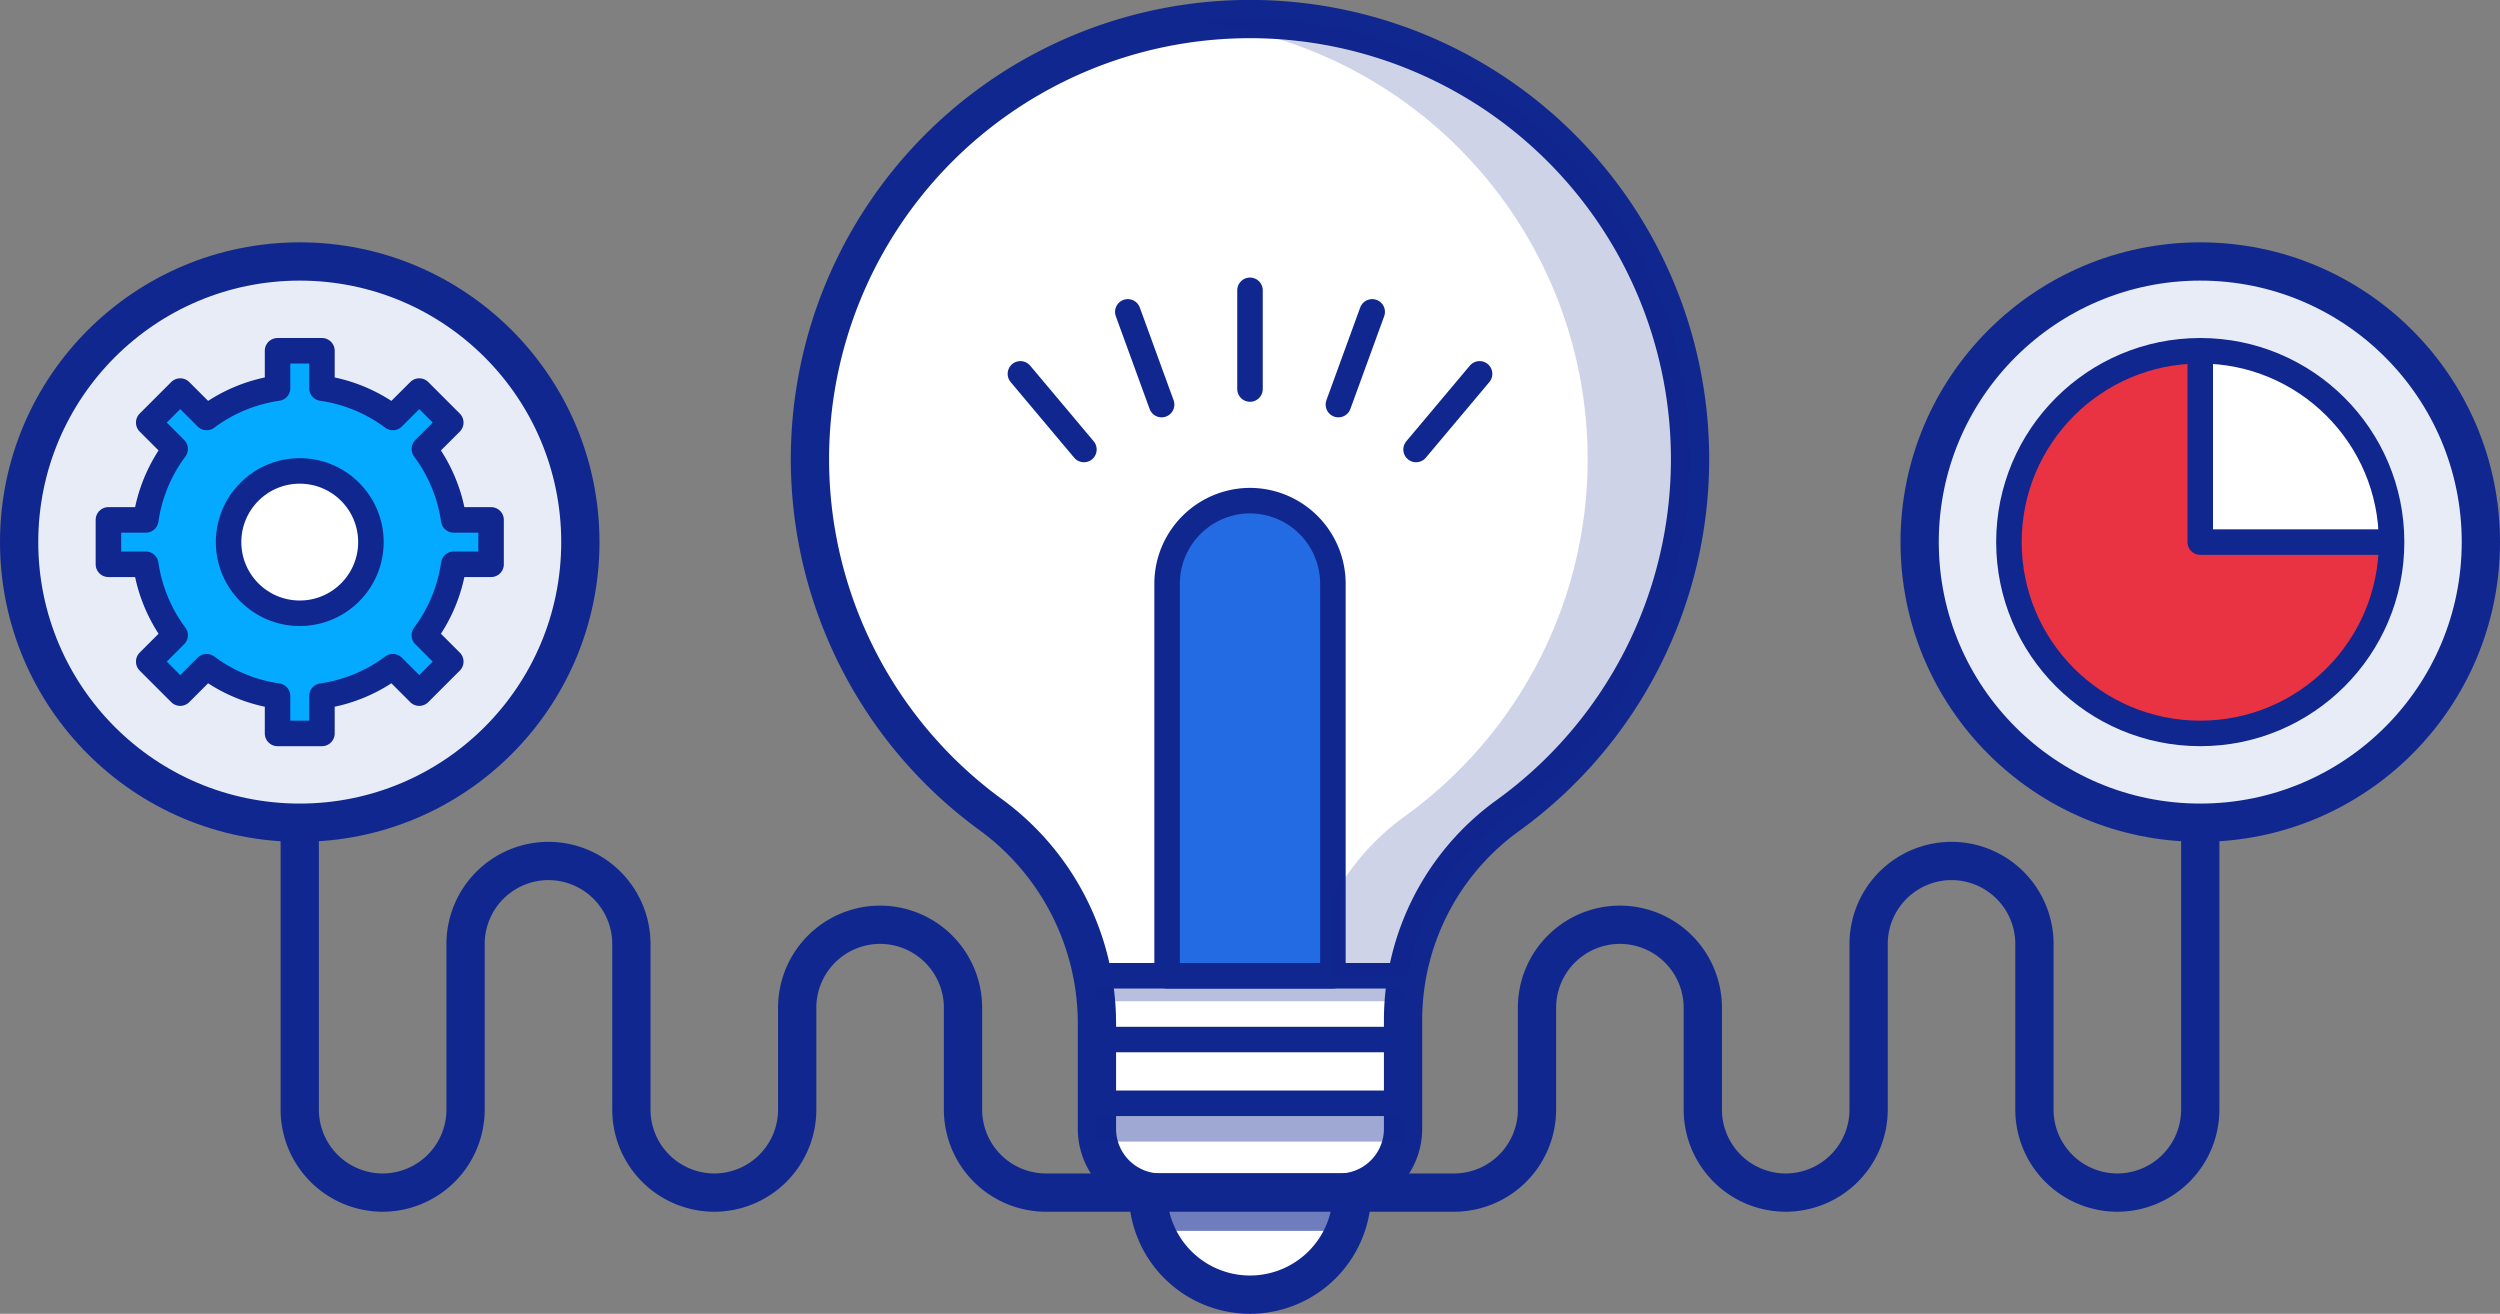
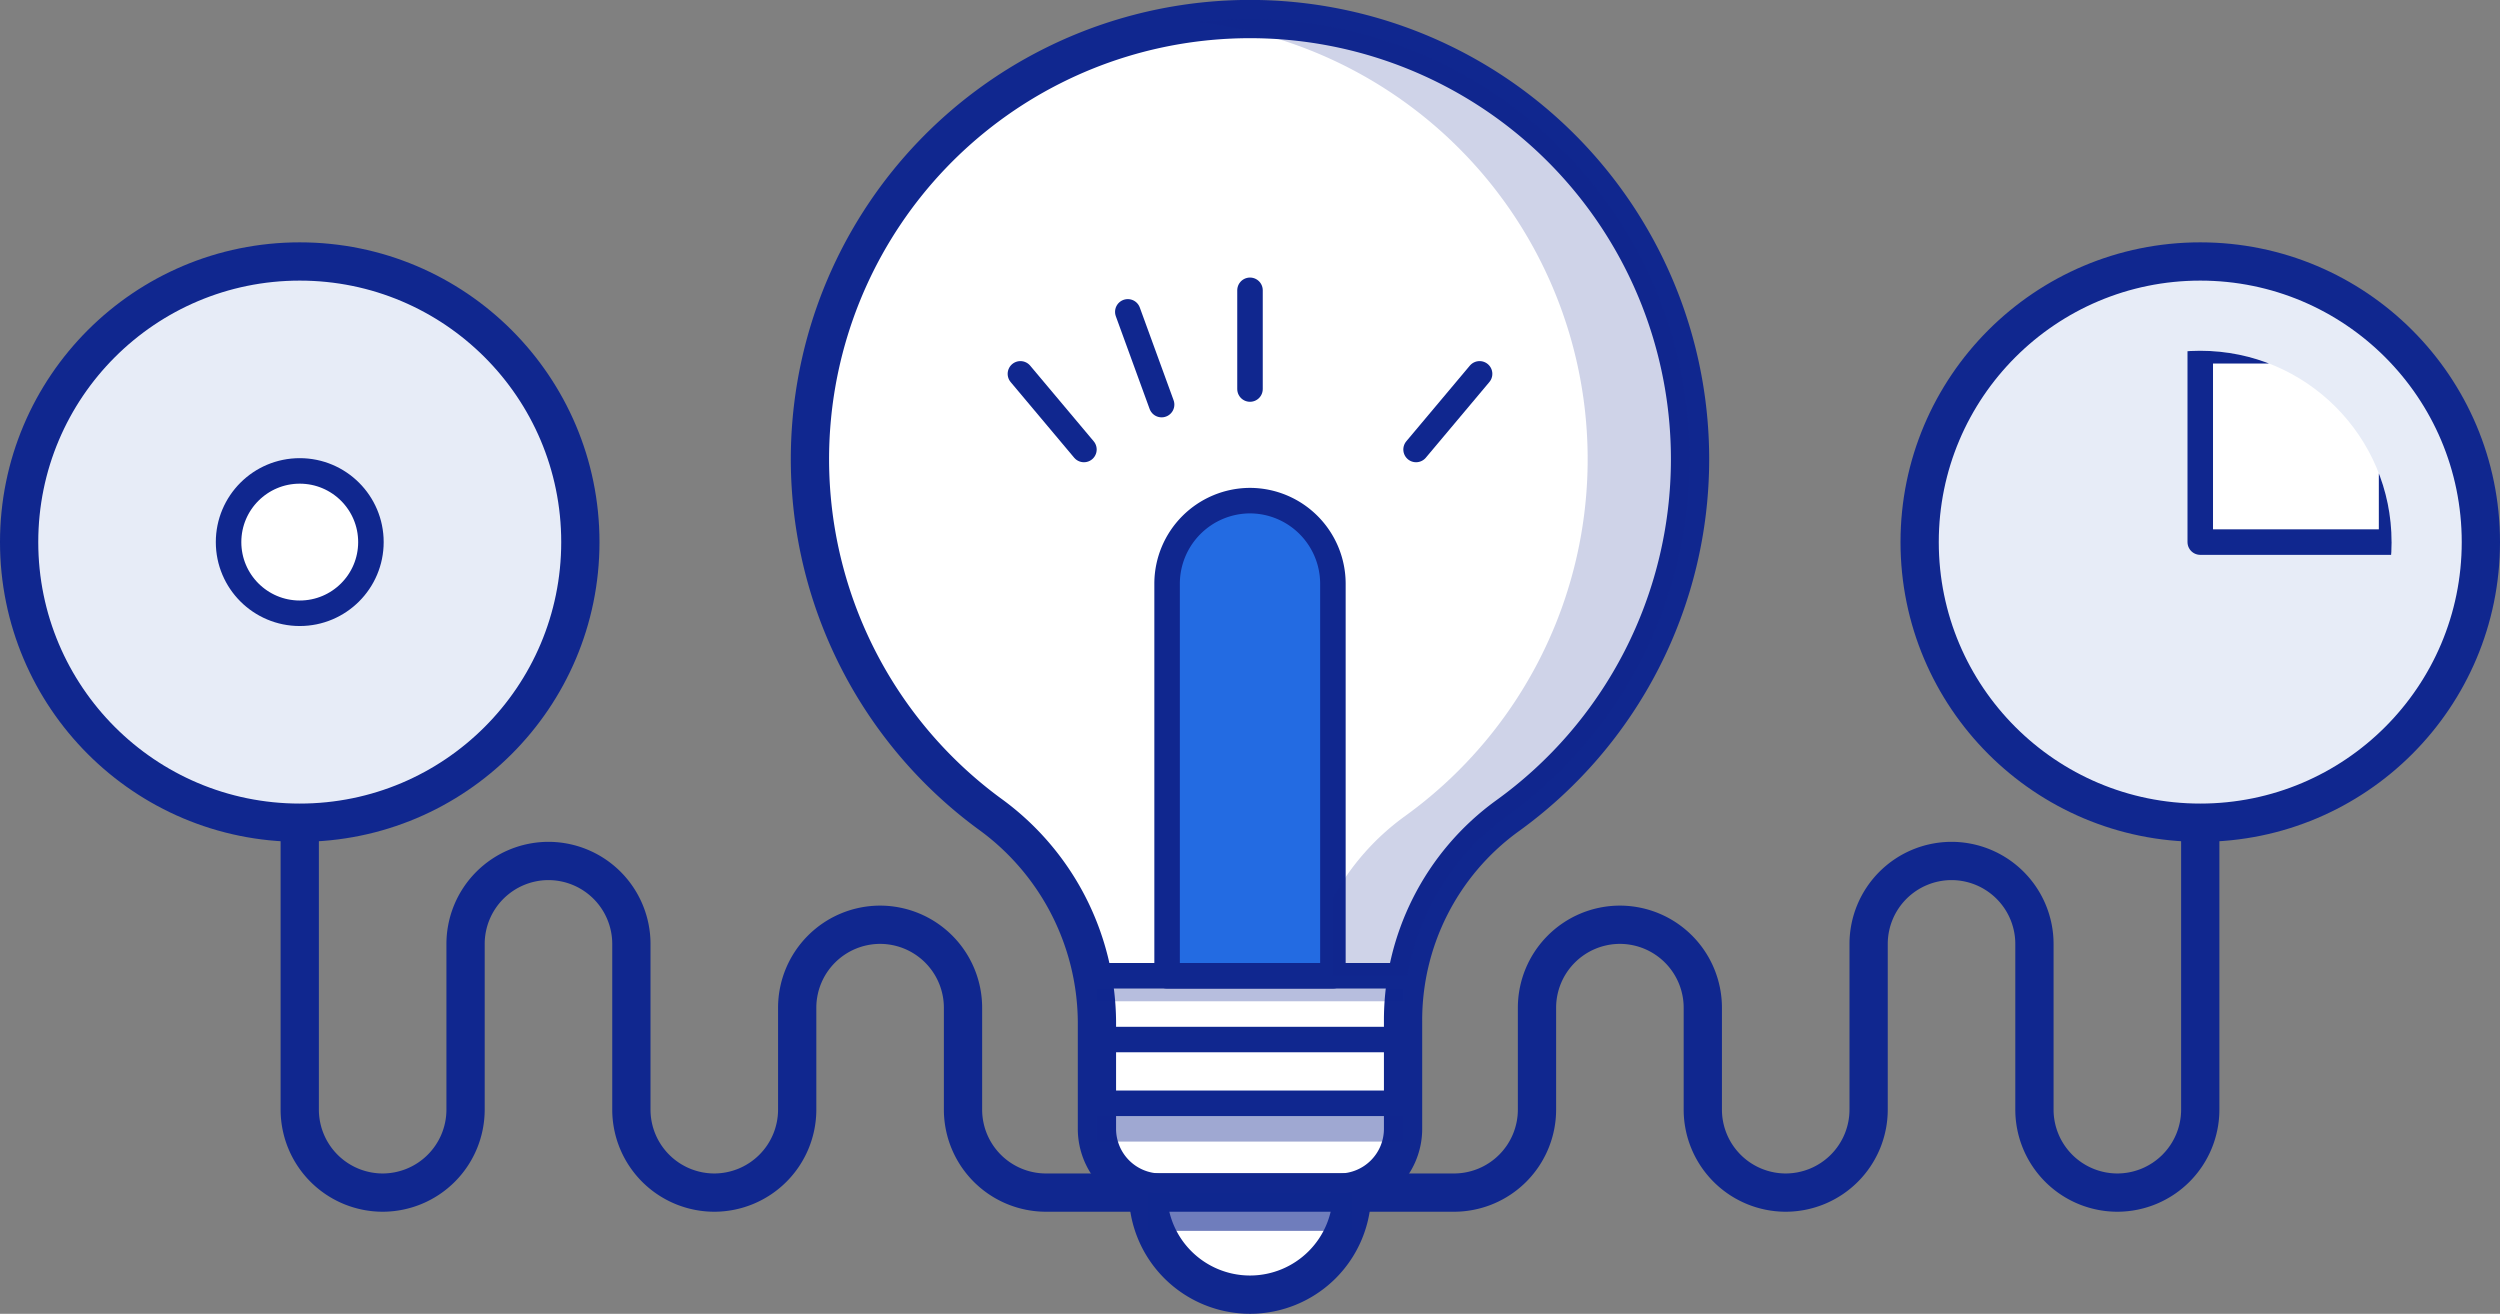
<svg xmlns="http://www.w3.org/2000/svg" viewBox="0 0 196 103">
  <rect x="0" y="0" width="196" height="103" fill="#808080" stroke="none" />
  <defs>
    <style>.cls-1,.cls-13{fill:#ea3342;}.cls-1,.cls-10,.cls-11,.cls-12,.cls-3,.cls-4,.cls-5,.cls-8{stroke:#10278f;stroke-linecap:round;stroke-linejoin:round;}.cls-1,.cls-10,.cls-11,.cls-12,.cls-8{stroke-width:2px;}.cls-2{isolation:isolate;}.cls-12,.cls-3{fill:#fff;}.cls-3,.cls-4,.cls-5{stroke-width:3px;}.cls-4,.cls-8{fill:none;}.cls-5{fill:#e7ecf7;}.cls-15,.cls-6,.cls-7,.cls-9{fill:#10278f;}.cls-6{opacity:0.4;}.cls-7{opacity:0.3;}.cls-9{opacity:0.6;}.cls-10{fill:#236be2;}.cls-11{fill:#03aaff;}.cls-14{clip-path:url(#clip-path);}.cls-15{opacity:0.2;mix-blend-mode:multiply;}</style>
    <clipPath id="clip-path">
      <circle class="cls-1" cx="172.5" cy="42.5" r="15" />
    </clipPath>
  </defs>
  <g class="cls-2">
    <g id="Layer_2" data-name="Layer 2">
      <g id="Layer_1-2" data-name="Layer 1">
        <path class="cls-3" d="M132.5,36A34.5,34.5,0,1,0,77.55,63.78,20.29,20.29,0,0,1,86,80.05V88.5a5,5,0,0,0,5,5h14a5,5,0,0,0,5-5V80.11A19.78,19.78,0,0,1,118.13,64,34.46,34.46,0,0,0,132.5,36Z" />
        <path class="cls-4" d="M23.5,64.5V87A6.51,6.51,0,0,0,30,93.5h0A6.51,6.51,0,0,0,36.5,87V74A6.51,6.51,0,0,1,43,67.5h0A6.51,6.51,0,0,1,49.5,74V87A6.51,6.51,0,0,0,56,93.5h0A6.51,6.51,0,0,0,62.5,87V79A6.51,6.51,0,0,1,69,72.5h0A6.51,6.51,0,0,1,75.5,79v8A6.51,6.51,0,0,0,82,93.5h32a6.51,6.51,0,0,0,6.5-6.5V79a6.51,6.51,0,0,1,6.5-6.5h0a6.51,6.51,0,0,1,6.5,6.5v8a6.51,6.51,0,0,0,6.5,6.5h0a6.51,6.51,0,0,0,6.5-6.5V74a6.51,6.51,0,0,1,6.5-6.5h0a6.51,6.51,0,0,1,6.5,6.5V87a6.51,6.51,0,0,0,6.5,6.5h0a6.51,6.51,0,0,0,6.5-6.5V64.5" />
        <circle class="cls-5" cx="23.5" cy="42.5" r="22" />
        <circle class="cls-5" cx="172.5" cy="42.5" r="22" />
        <path class="cls-3" d="M98,101.5a8,8,0,0,0,8-8H90A8,8,0,0,0,98,101.5Z" />
        <rect class="cls-6" x="86" y="86.5" width="24" height="3" />
        <rect class="cls-7" x="86" y="76.5" width="24" height="2" />
        <line class="cls-8" x1="86.1" y1="86.5" x2="110.1" y2="86.5" />
        <line class="cls-8" x1="86.1" y1="81.5" x2="110.1" y2="81.5" />
        <line class="cls-8" x1="86.1" y1="76.5" x2="110.1" y2="76.5" />
        <rect class="cls-9" x="90" y="93.5" width="16" height="3" />
        <path class="cls-10" d="M91.5,76.5V45.75a6.52,6.52,0,0,1,6.5-6.5h0a6.52,6.52,0,0,1,6.5,6.5V76.5Z" />
        <line class="cls-8" x1="98" y1="30.5" x2="98" y2="22.76" />
        <line class="cls-8" x1="91.07" y1="31.72" x2="88.42" y2="24.45" />
-         <line class="cls-8" x1="104.93" y1="31.72" x2="107.58" y2="24.45" />
        <line class="cls-8" x1="84.98" y1="35.24" x2="80" y2="29.31" />
        <line class="cls-8" x1="111.02" y1="35.24" x2="116" y2="29.31" />
-         <path class="cls-11" d="M38.5,44.24V40.76H35.57a12.18,12.18,0,0,0-2.3-5.56l2.07-2.07-2.47-2.47L30.8,32.73a12.18,12.18,0,0,0-5.56-2.3V27.5H21.76v2.93a12.18,12.18,0,0,0-5.56,2.3l-2.07-2.07-2.47,2.47,2.07,2.07a12.18,12.18,0,0,0-2.3,5.56H8.5v3.48h2.93a12.18,12.18,0,0,0,2.3,5.56l-2.07,2.07,2.47,2.47,2.07-2.07a12.18,12.18,0,0,0,5.56,2.3V57.5h3.48V54.57a12.18,12.18,0,0,0,5.56-2.3l2.07,2.07,2.47-2.47L33.27,49.8a12.18,12.18,0,0,0,2.3-5.56Z" />
        <circle class="cls-12" cx="23.5" cy="42.5" r="5.58" />
-         <circle class="cls-13" cx="172.5" cy="42.5" r="15" />
        <g class="cls-14">
          <rect class="cls-12" x="172.5" y="27.5" width="15" height="15" />
        </g>
-         <circle class="cls-8" cx="172.5" cy="42.5" r="15" />
        <path class="cls-15" d="M95.53,1.59c-.54,0-1.06.08-1.59.14A34.5,34.5,0,0,1,110.13,64a19.27,19.27,0,0,0-5.63,6.4V76.5h5.83A19.59,19.59,0,0,1,118.13,64,34.5,34.5,0,0,0,95.53,1.59Z" />
      </g>
    </g>
  </g>
</svg>